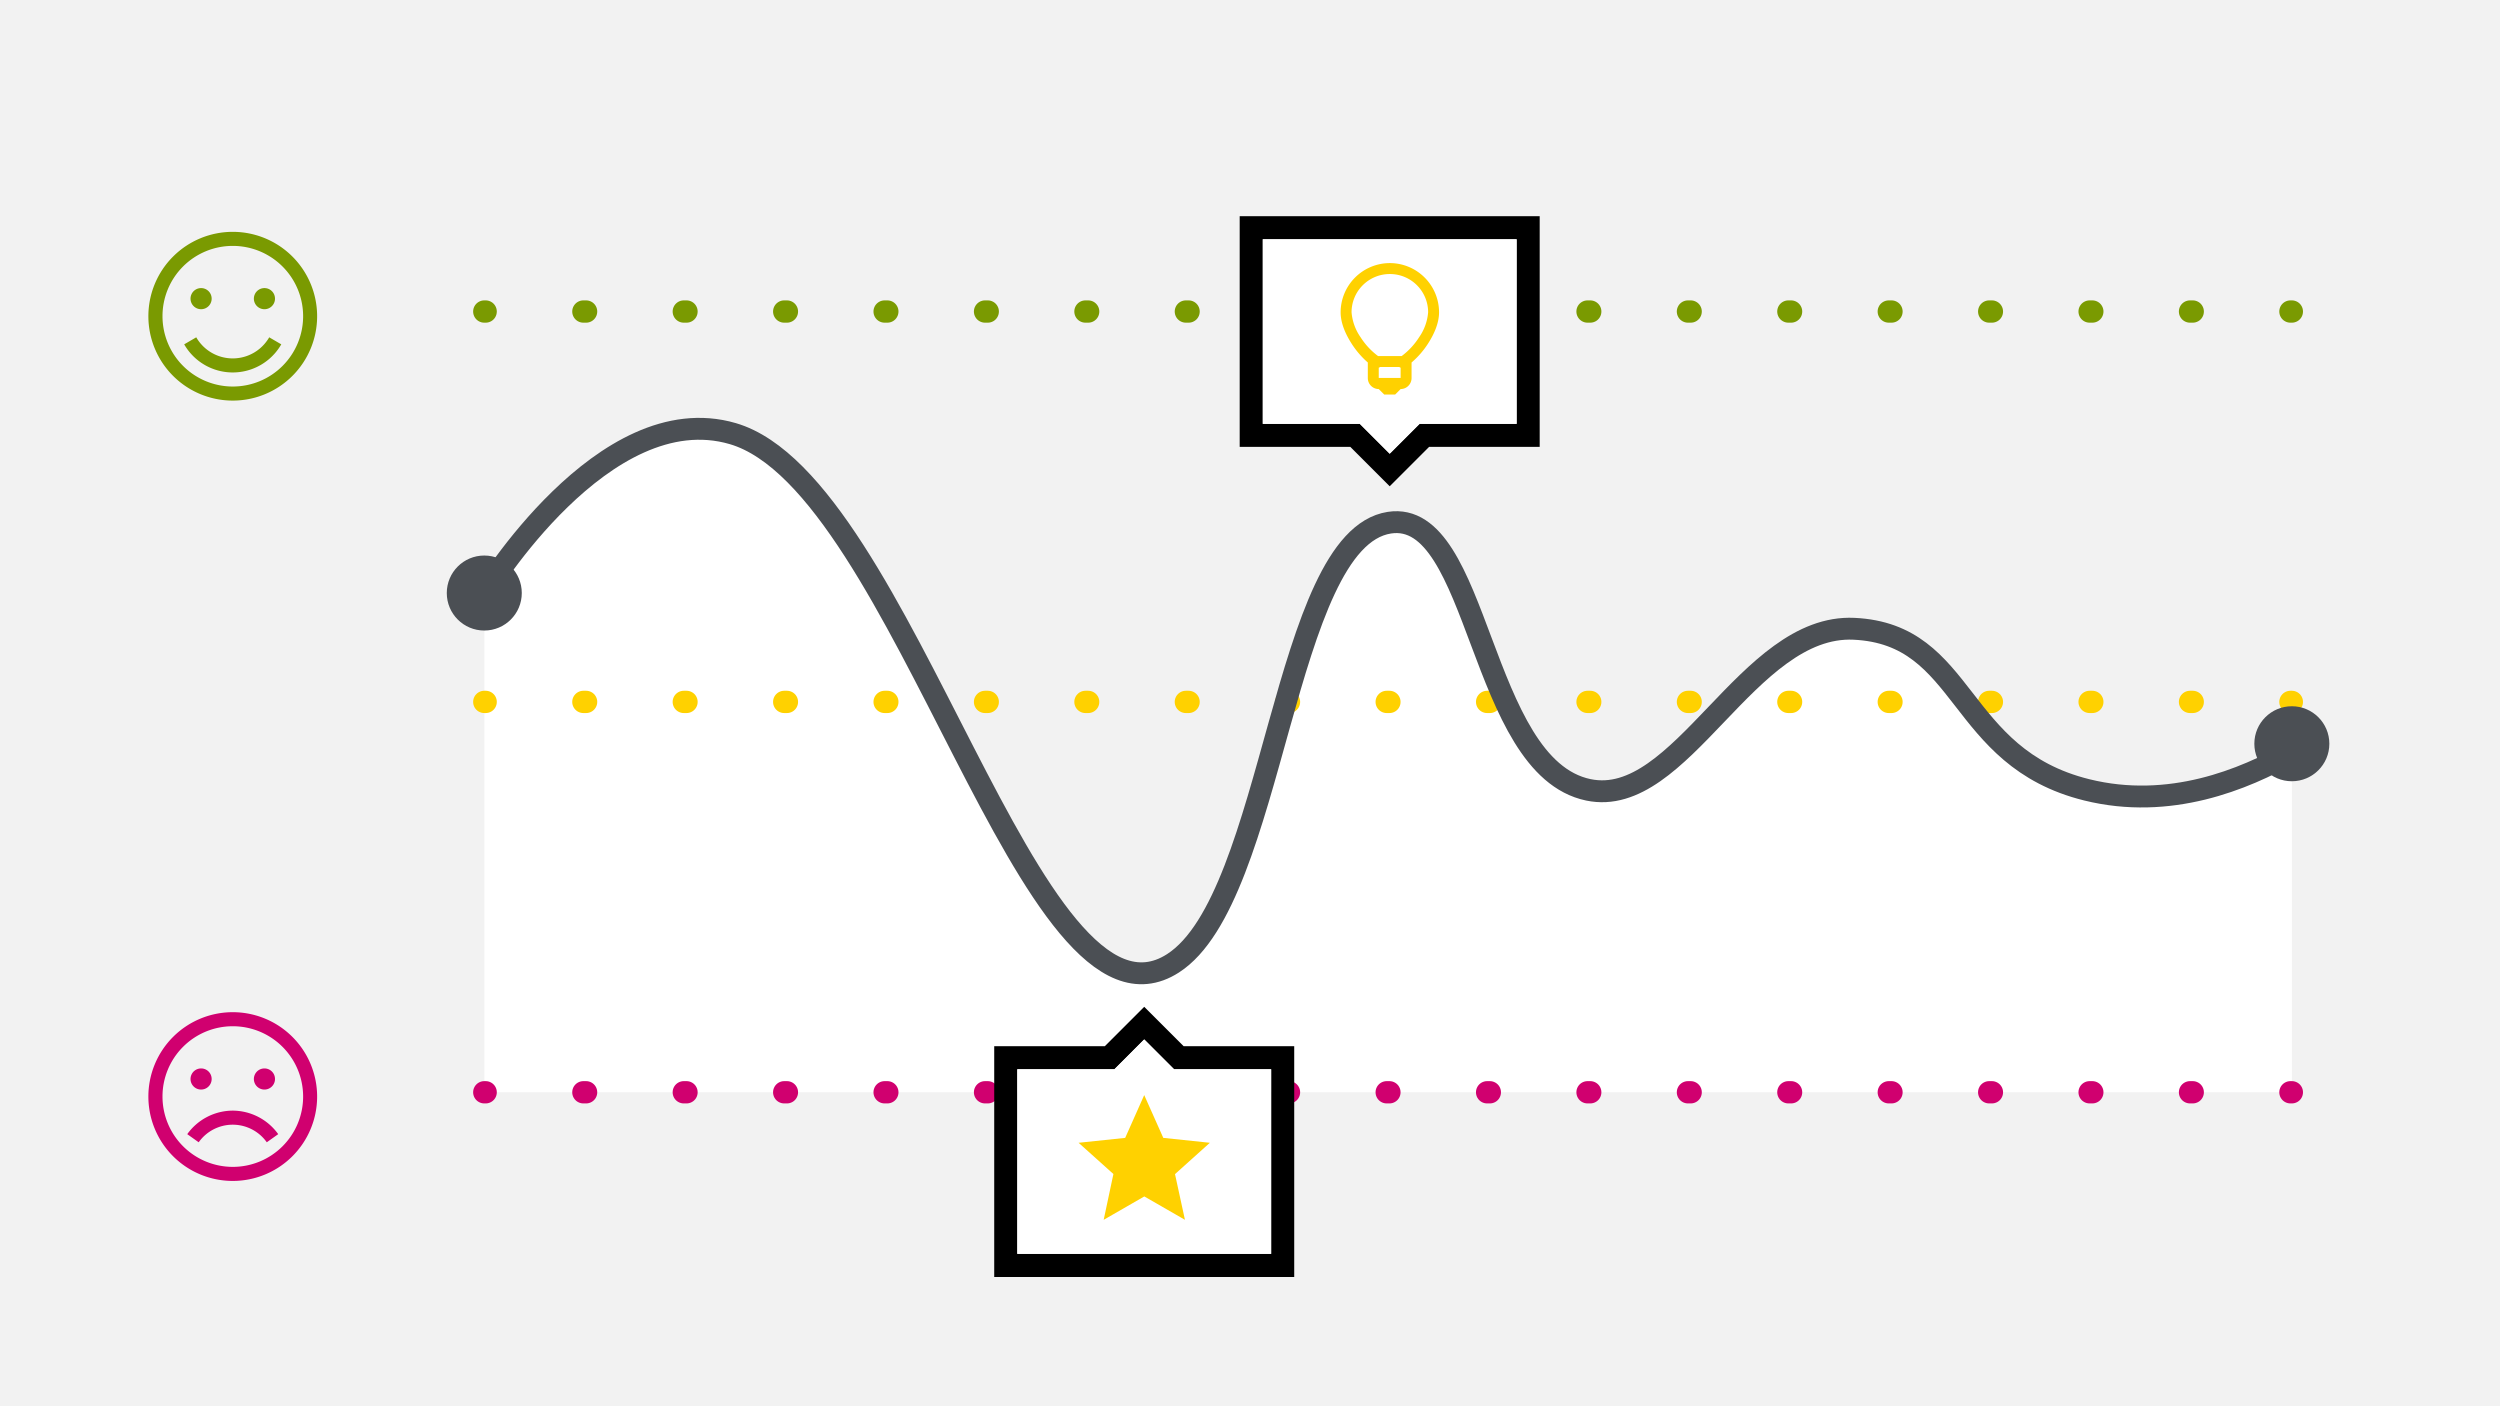
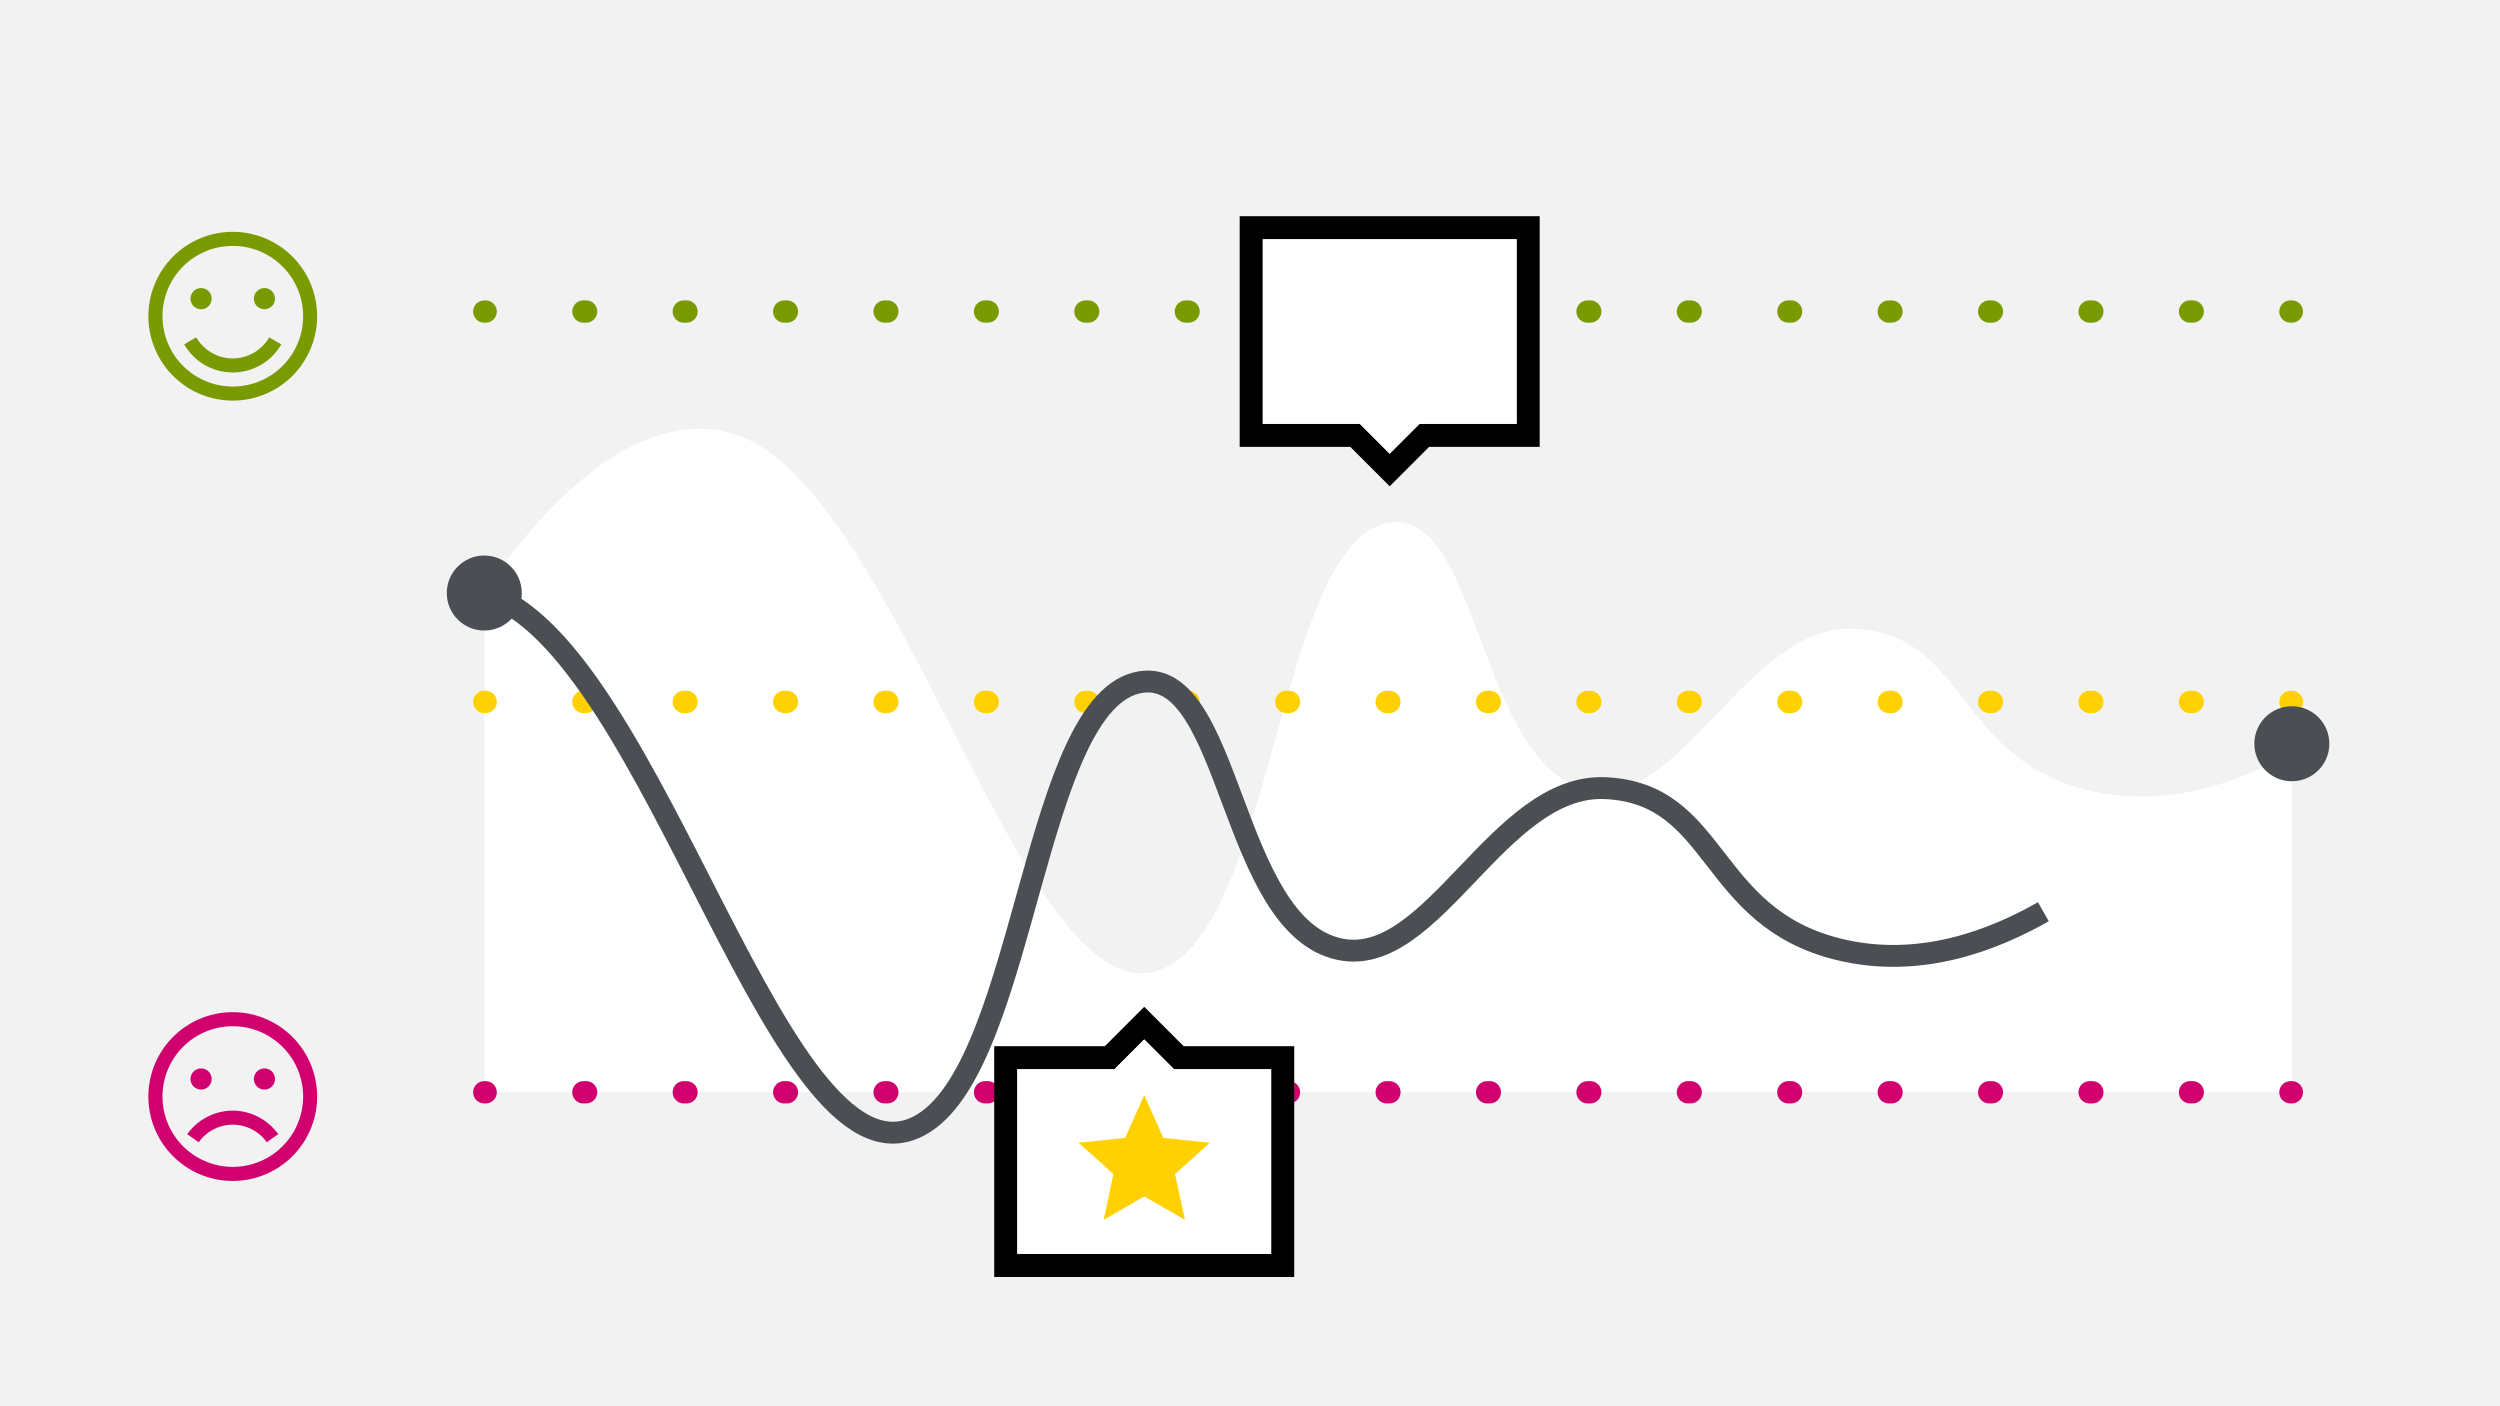
<svg xmlns="http://www.w3.org/2000/svg" viewBox="0 0 800 450">
  <path d="m0 0h800v450h-800z" fill="#f2f2f2" />
  <path d="m155 189.77s38.19-63.15 79.53-51c55 16.18 95.09 198.9 140.83 169.49 32.67-21 35-135.69 69.23-141 29.08-4.5 28.45 78.13 63.69 85.49 29.81 6.23 50.8-53.15 85-51.54 36.33 1.71 32.42 41.13 74.48 51.54 26.52 6.57 50.36-3.31 65.65-12v108.78h-578.41z" fill="#fff" />
  <g fill="none" stroke-miterlimit="10">
    <path d="m154.97 224.61h.44" stroke="#ffd100" stroke-linecap="round" stroke-width="7.136" />
    <path d="m186.68 224.61h530.63" stroke="#ffd100" stroke-dasharray=".868 31.265" stroke-linecap="round" stroke-width="7.136" />
    <path d="m732.94 224.61h.45" stroke="#ffd100" stroke-linecap="round" stroke-width="7.136" />
    <path d="m154.97 99.69h.44" stroke="#7a9a01" stroke-linecap="round" stroke-width="7.136" />
    <path d="m186.68 99.69h530.63" stroke="#7a9a01" stroke-dasharray=".868 31.265" stroke-linecap="round" stroke-width="7.136" />
    <path d="m732.94 99.69h.45" stroke="#7a9a01" stroke-linecap="round" stroke-width="7.136" />
    <path d="m154.97 349.53h.44" stroke="#d0006f" stroke-linecap="round" stroke-width="7.136" />
    <path d="m186.68 349.53h530.63" stroke="#d0006f" stroke-dasharray=".868 31.265" stroke-linecap="round" stroke-width="7.136" />
    <path d="m732.94 349.53h.45" stroke="#d0006f" stroke-linecap="round" stroke-width="7.136" />
-     <path d="m155 189.77s38.19-63.15 79.53-51c55 16.18 95.09 198.9 140.83 169.49 32.67-21 35-135.69 69.23-141 29.08-4.5 28.45 78.13 63.69 85.49 29.81 6.23 50.8-53.15 85-51.54 36.33 1.71 32.42 41.13 74.48 51.54 26.52 6.57 50.36-3.31 65.65-12" stroke="#4b4f54" stroke-width="7" />
+     <path d="m155 189.77c55 16.18 95.09 198.9 140.83 169.49 32.67-21 35-135.69 69.23-141 29.08-4.5 28.45 78.13 63.69 85.49 29.81 6.23 50.8-53.15 85-51.54 36.33 1.71 32.42 41.13 74.48 51.54 26.52 6.57 50.36-3.31 65.65-12" stroke="#4b4f54" stroke-width="7" />
  </g>
  <path d="m74.48 74.19a27 27 0 1 0 27 27 27 27 0 0 0 -27-27zm0 4.5a22.5 22.5 0 1 1 -22.48 22.5 22.47 22.47 0 0 1 22.48-22.5zm-10.13 13.5a3.38 3.38 0 1 0 3.38 3.38 3.37 3.37 0 0 0 -3.38-3.38zm20.25 0a3.38 3.38 0 1 0 3.4 3.38 3.37 3.37 0 0 0 -3.4-3.38zm-21.8 15.75-3.86 2.25a17.91 17.91 0 0 0 31.07 0l-3.86-2.25a13.47 13.47 0 0 1 -23.35 0z" fill="#7a9a01" />
  <path d="m74.48 323.9a27 27 0 1 0 27 27 27 27 0 0 0 -27-27zm0 4.5a22.5 22.5 0 1 1 -22.48 22.5 22.47 22.47 0 0 1 22.48-22.5zm-10.13 13.5a3.38 3.38 0 1 0 3.38 3.38 3.37 3.37 0 0 0 -3.38-3.38zm20.25 0a3.38 3.38 0 1 0 3.4 3.38 3.37 3.37 0 0 0 -3.4-3.38zm-10.12 13.5a18 18 0 0 0 -14.56 7.53l3.66 2.6a13.36 13.36 0 0 1 21.79 0l3.66-2.6a18 18 0 0 0 -14.55-7.53z" fill="#d0006f" />
  <circle cx="154.97" cy="189.77" fill="#4b4f54" r="12" />
  <circle cx="733.39" cy="238" fill="#4b4f54" r="12" />
  <path d="m396.7 69.18v73.82h35.4l12.6 12.61 12.61-12.61h35.39v-73.82zm7.39 7.38h81.23v59.08h-31.07l-9.55 9.55-9.55-9.55h-31.06z" />
  <path d="m404.09 76.56h81.23v59.08h-31.07l-9.55 9.55-9.55-9.55h-31.06z" fill="#fff" />
  <path d="m414.15 408.63v-73.85h-35.39l-12.61-12.6-12.6 12.6h-35.4v73.85zm-7.38-7.39h-81.23v-59.07h31.07l9.54-9.55 9.55 9.55h31.07z" />
  <path d="m406.77 401.24h-81.23v-59.07h31.07l9.54-9.55 9.55 9.55h31.07z" fill="#fff" />
-   <path d="m444.7 84.19a15.78 15.78 0 0 0 -15.7 15.75c0 3.36 1.48 6.84 3.5 10a28 28 0 0 0 5.2 6.06v5a3.52 3.52 0 0 0 3.5 3.5l1.75 1.75h3.5l1.75-1.75a3.52 3.52 0 0 0 3.5-3.5v-5a27.48 27.48 0 0 0 5.3-6.1c2-3.12 3.5-6.6 3.5-10a15.77 15.77 0 0 0 -15.8-15.71zm0 3.5a12.23 12.23 0 0 1 12.3 12.25 16.13 16.13 0 0 1 -2.9 8 22.63 22.63 0 0 1 -5.57 6h-7.55a22.65 22.65 0 0 1 -5.58-6 16.23 16.23 0 0 1 -2.9-8 12.23 12.23 0 0 1 12.2-12.25zm-3.06 29.75h6.13a1.46 1.46 0 0 0 .43.22v3.28h-7v-3.28a1.4 1.4 0 0 0 .44-.22z" fill="#ffd100" />
  <path d="m387.15 365.69-14.9-1.57-6.1-13.69-6.09 13.69-14.91 1.57 11.14 10-3.11 14.65 13-7.48 13 7.48-3.18-14.62z" fill="#ffd100" />
</svg>